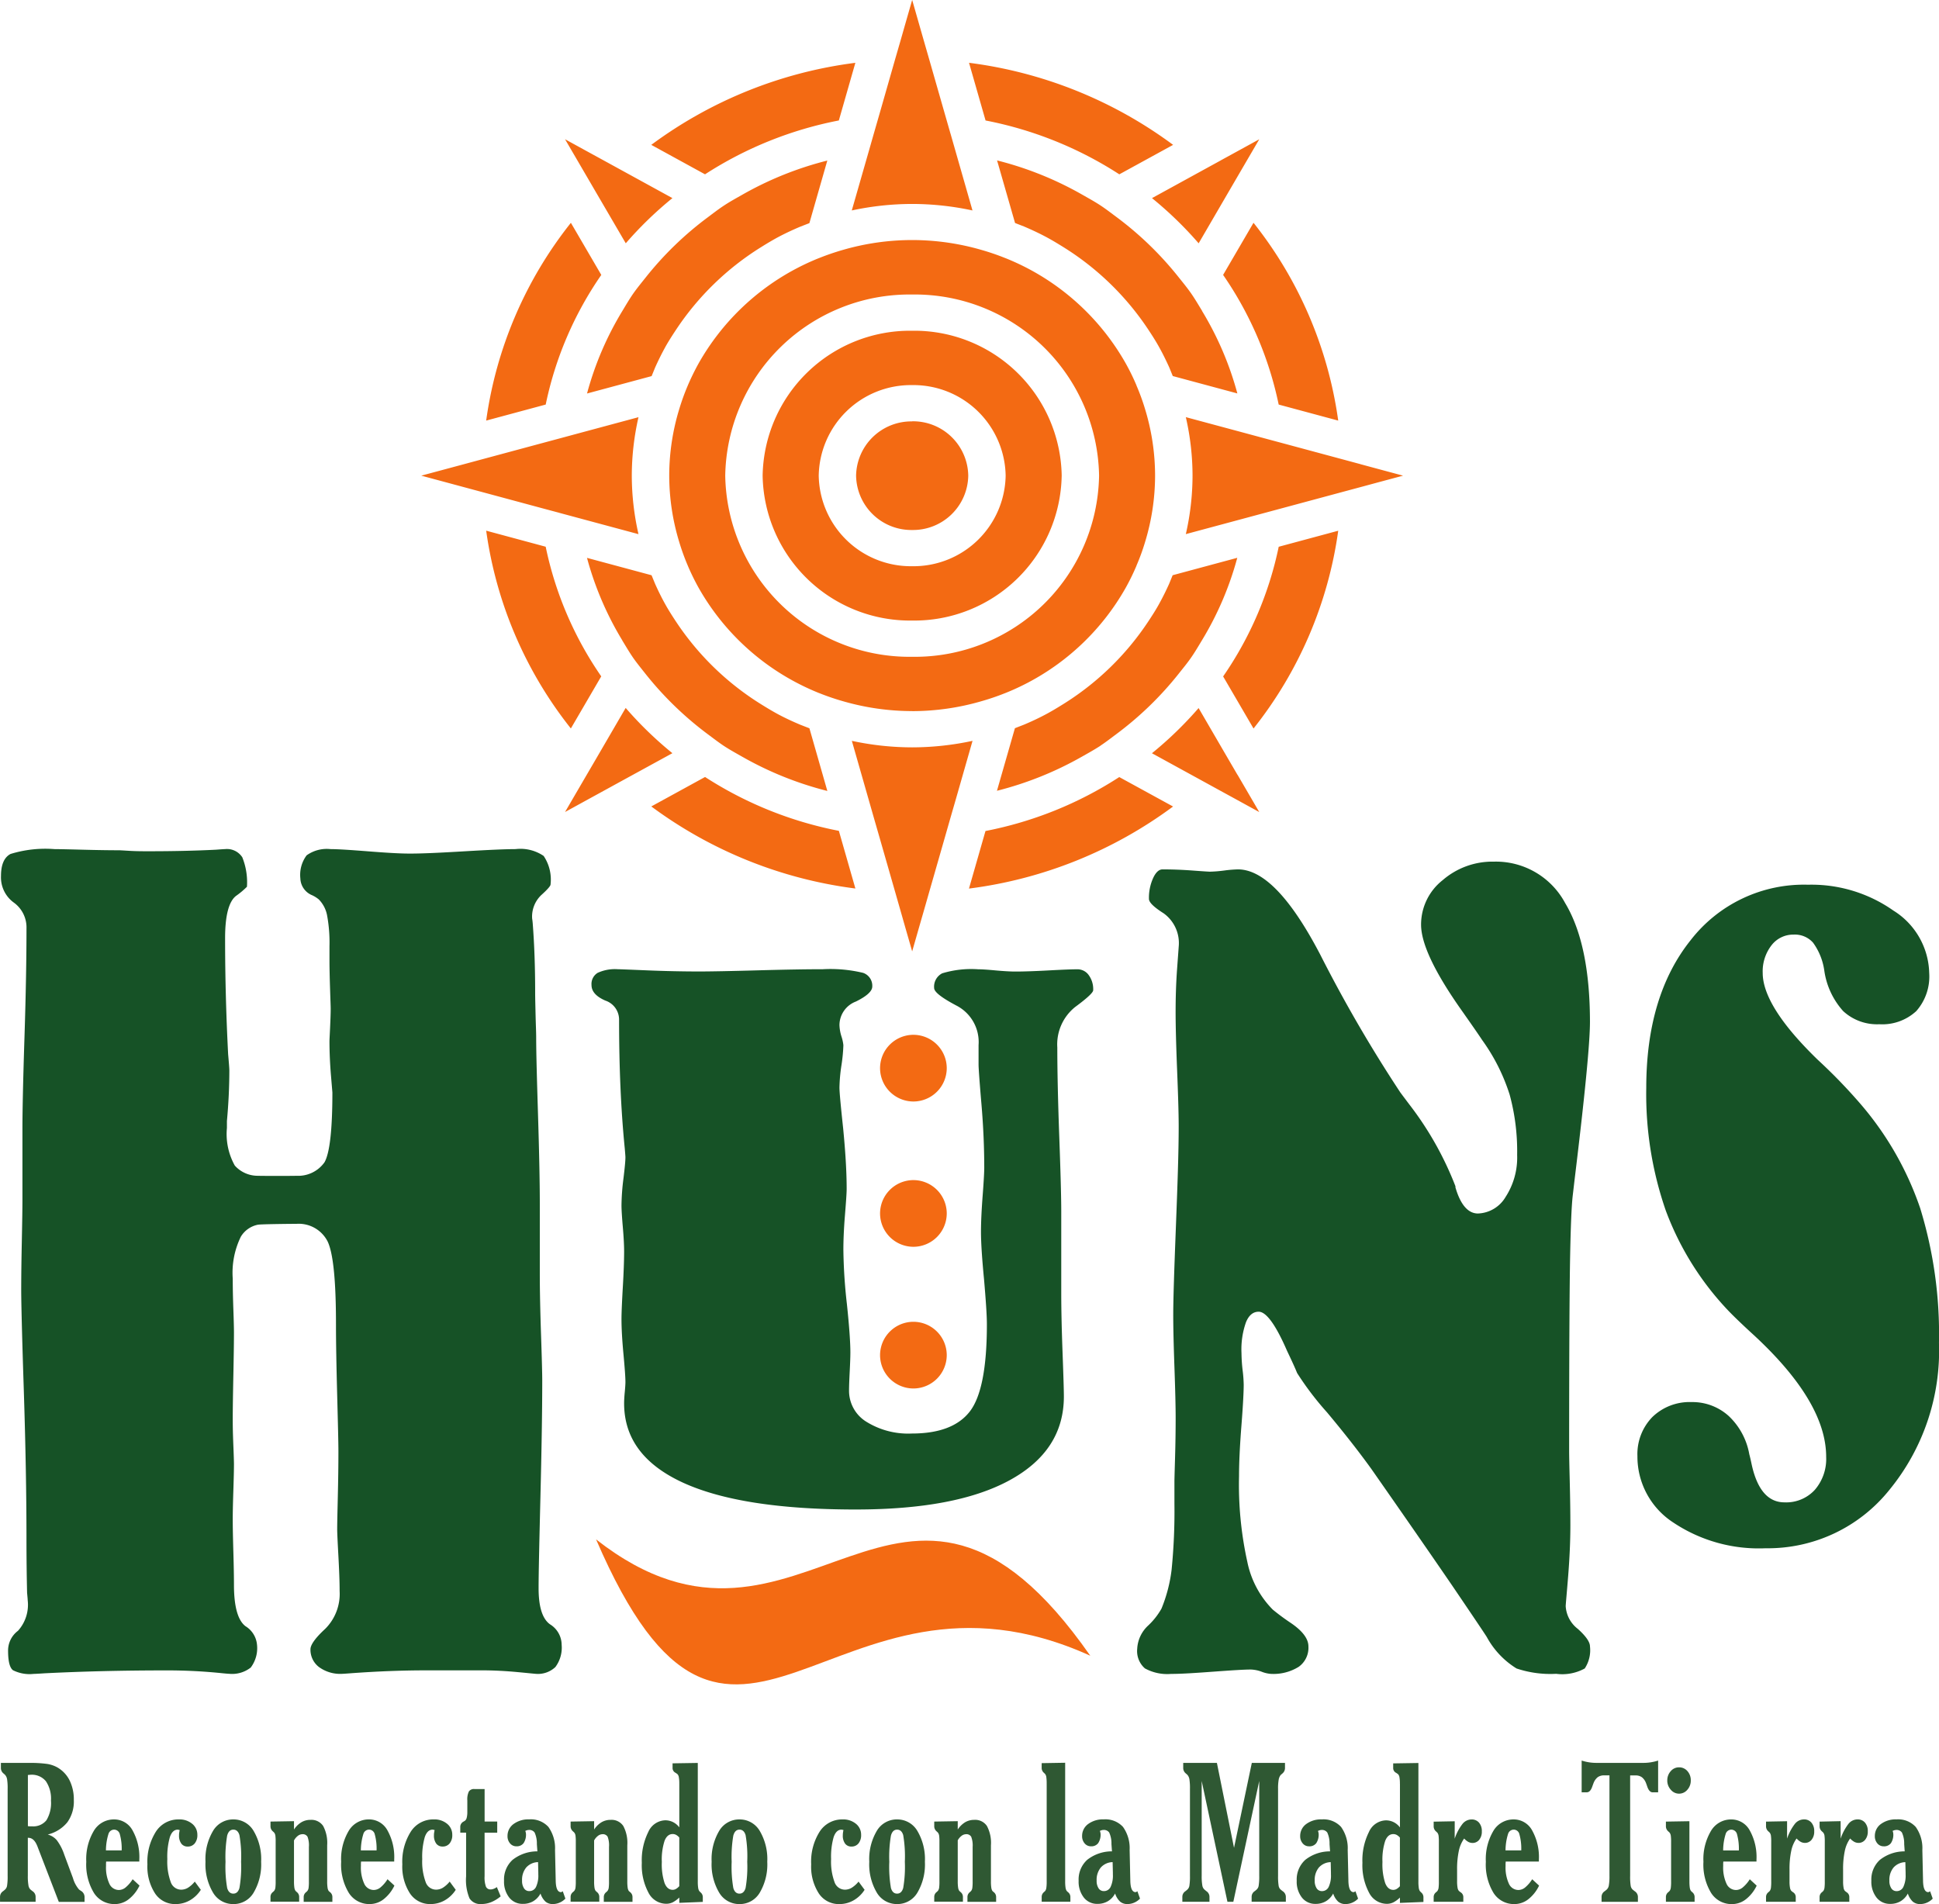
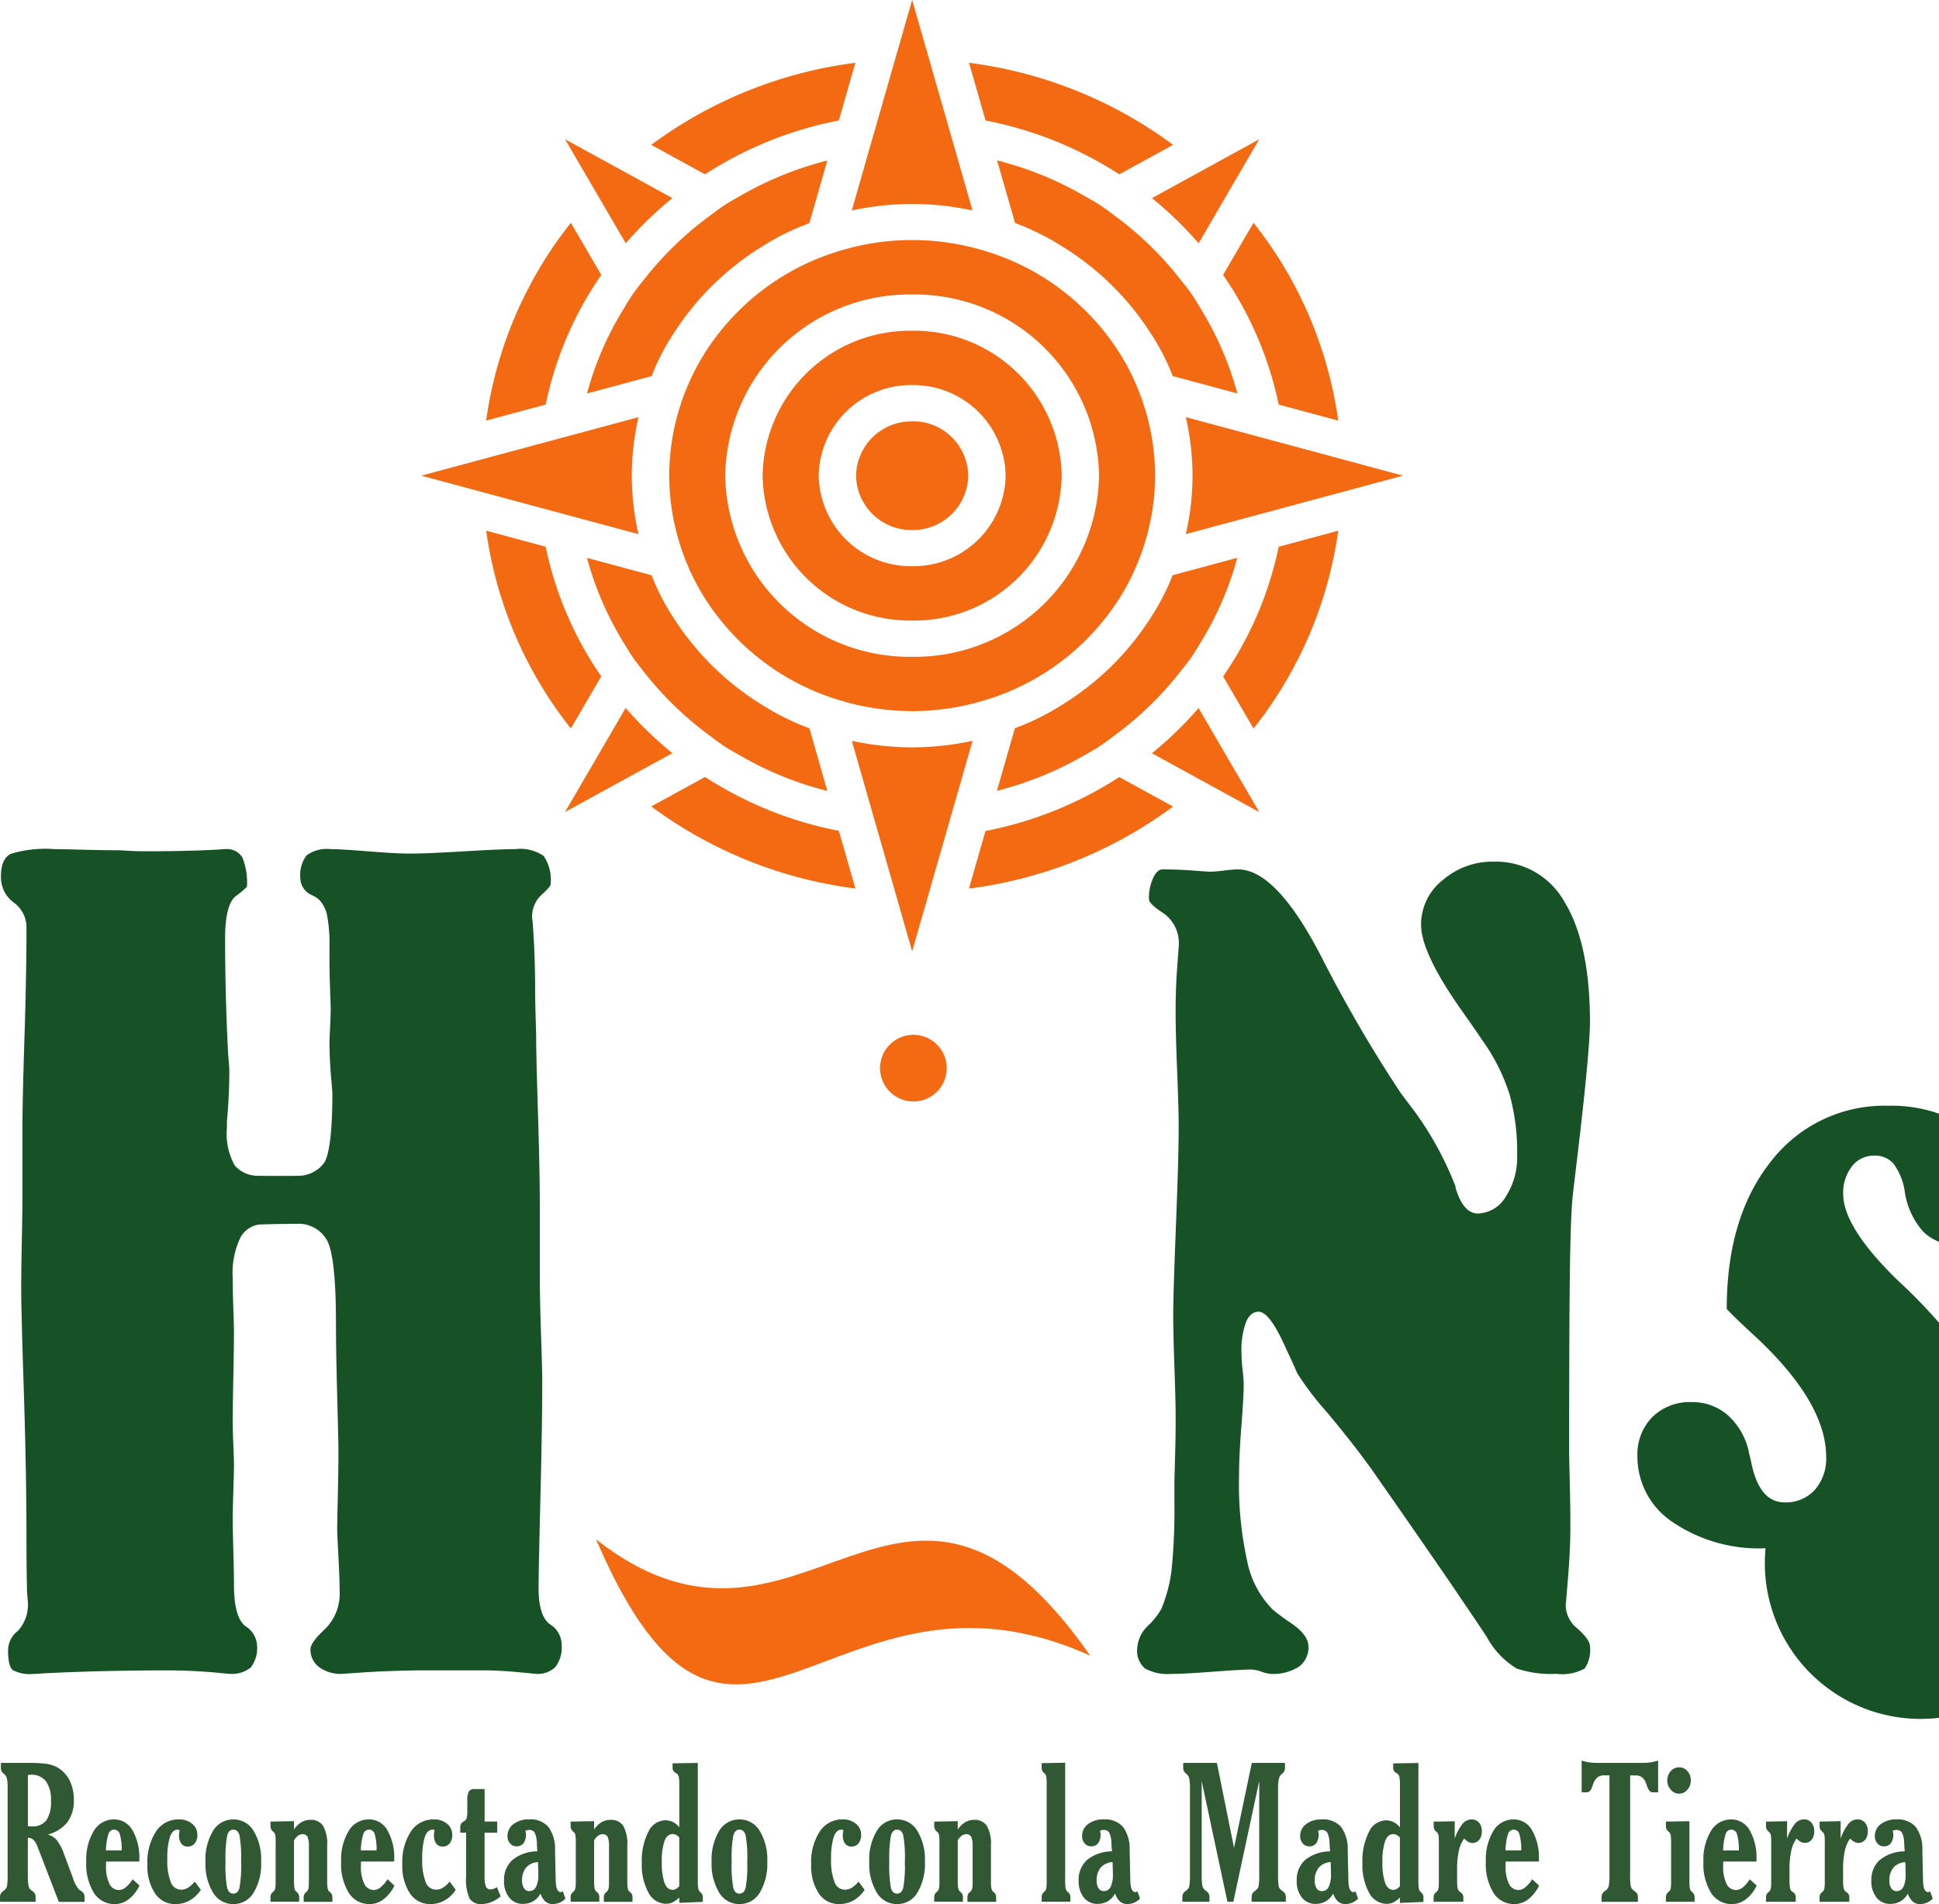
<svg xmlns="http://www.w3.org/2000/svg" id="Componente_6_8" data-name="Componente 6 – 8" width="133.009" height="130.619" viewBox="0 0 133.009 130.619">
  <path id="Trazado_1" data-name="Trazado 1" d="M-758.031,428.868q-4.39,0-8.338.2c-.4.027-.652.04-.736.04a2.53,2.53,0,0,1-1.415-.254c-.222-.174-.333-.616-.333-1.351a1.693,1.693,0,0,1,.68-1.352,2.668,2.668,0,0,0,.666-2.1c0-.054-.014-.214-.042-.508-.029-1.257-.042-2.5-.042-3.759q0-4.395-.181-10.073c-.124-3.785-.18-6.1-.18-6.928q0-1.345.042-3.371c.028-1.364.042-2.288.042-2.782v-4.975c0-1.1.042-3.17.14-6.22s.138-5.524.138-7.464a2.1,2.1,0,0,0-.874-1.779,2.135,2.135,0,0,1-.875-1.819c0-.789.223-1.284.653-1.512a8.079,8.079,0,0,1,3.011-.334c.263,0,.9.014,1.9.04s1.859.04,2.567.04q.041,0,.707.04c.459.027.874.027,1.29.027,1.513,0,3.067-.027,4.635-.107.347-.027.555-.04.61-.04a1.251,1.251,0,0,1,1.18.562,4.6,4.6,0,0,1,.319,2.02,5.6,5.6,0,0,1-.749.628c-.5.388-.75,1.365-.75,2.9,0,2.609.07,5.271.208,7.959.056.628.083.99.083,1.1q0,1.686-.166,3.491v.469a4.432,4.432,0,0,0,.541,2.581,2.108,2.108,0,0,0,1.6.7c.2.012,2.43.012,2.636,0a2.209,2.209,0,0,0,1.918-.928c.355-.623.54-2.22.54-4.788l-.1-1.191c-.065-.8-.1-1.579-.1-2.327,0-.107.019-.421.041-.91s.042-.937.042-1.325c0-.16-.019-.606-.042-1.337s-.041-1.392-.041-1.967v-.976a10.219,10.219,0,0,0-.166-2.127,2.118,2.118,0,0,0-.569-1.084,2.123,2.123,0,0,0-.444-.281,1.292,1.292,0,0,1-.819-1.163,2.24,2.24,0,0,1,.43-1.578,2.371,2.371,0,0,1,1.638-.428c.471,0,1.309.053,2.511.147s2.179.16,2.941.16c.929,0,2.2-.066,3.8-.16s2.761-.147,3.441-.147a2.829,2.829,0,0,1,1.929.469,2.907,2.907,0,0,1,.472,1.966c0,.093-.223.349-.639.722a2.039,2.039,0,0,0-.624,1.592c0,.013.025.142.041.347q.169,2.183.167,4.775c0,.321.013.808.028,1.472s.042,1.2.042,1.592c0,.963.047,2.72.125,5.243s.124,4.6.124,6.154v4.829c0,1.14.029,2.528.084,4.147s.083,2.675.083,3.143c0,2.167-.047,4.834-.125,8.013-.078,3.163-.125,5.256-.125,6.246,0,1.284.266,2.109.791,2.475a1.656,1.656,0,0,1,.79,1.4,2.223,2.223,0,0,1-.43,1.525,1.733,1.733,0,0,1-1.318.468c-.055,0-.491-.047-1.277-.121s-1.62-.12-2.414-.12h-3.83c-1.724,0-3.471.073-5.2.2-.311.023-.527.04-.61.04a2.464,2.464,0,0,1-1.569-.468,1.49,1.49,0,0,1-.582-1.217c0-.308.338-.781,1-1.391a3.382,3.382,0,0,0,1-2.608c0-.655-.033-1.45-.083-2.381s-.084-1.577-.084-1.886c0-.267.014-.976.042-2.153s.042-2.221.042-3.13c0-.628-.033-1.918-.084-3.865s-.083-3.572-.083-4.882c0-3-.191-4.905-.583-5.7a2.225,2.225,0,0,0-2.118-1.19c-.219,0-2.456.018-2.662.062a1.764,1.764,0,0,0-1.163.82,5.642,5.642,0,0,0-.556,2.876c0,.6.014,1.311.043,2.113s.041,1.338.041,1.579c0,.615-.014,1.6-.041,2.929s-.043,2.368-.043,3.1c0,.468.014,1.043.043,1.739s.041,1.124.041,1.27c0,.375-.014.963-.041,1.792s-.043,1.485-.043,2.007c0,.482.014,1.217.043,2.22s.041,1.753.041,2.247q0,2.246.791,2.849a1.66,1.66,0,0,1,.79,1.271,2.207,2.207,0,0,1-.43,1.565,2.07,2.07,0,0,1-1.485.428c-.055,0-.208-.013-.486-.04A36.276,36.276,0,0,0-758.031,428.868Z" transform="translate(769.407 -314.278)" fill="#165226" fill-rule="evenodd" />
  <path id="Trazado_2" data-name="Trazado 2" d="M-641.478,429.272c-.458,0-1.3.053-2.54.144s-2.205.157-2.941.157a3.183,3.183,0,0,1-1.79-.379,1.575,1.575,0,0,1-.528-1.345,2.327,2.327,0,0,1,.75-1.593,4.858,4.858,0,0,0,.915-1.163,10.234,10.234,0,0,0,.694-2.665,40.511,40.511,0,0,0,.194-4.533v-1.567c0-.079.014-.6.042-1.555s.042-1.881.042-2.769q0-1.117-.083-3.448c-.055-1.555-.083-2.756-.083-3.592,0-1.123.069-3.122.18-6s.194-5.185.194-6.949c0-.888-.042-2.207-.111-3.931s-.1-3.043-.1-3.905c0-.967.028-1.959.1-2.952s.111-1.5.111-1.528a2.516,2.516,0,0,0-1.027-2.3c-.68-.431-1.013-.757-1.013-.993a3.264,3.264,0,0,1,.291-1.437c.182-.392.4-.587.639-.587.652,0,1.346.025,2.054.078s1.123.079,1.207.079a9.078,9.078,0,0,0,.971-.079,8.735,8.735,0,0,1,.944-.078c1.734,0,3.607,1.946,5.647,5.851a95.613,95.613,0,0,0,5.495,9.457c.125.169.333.444.6.8a22.391,22.391,0,0,1,3.177,5.63v.079c.348,1.2.875,1.789,1.541,1.789a2.291,2.291,0,0,0,1.9-1.137,4.966,4.966,0,0,0,.791-2.873,14.744,14.744,0,0,0-.513-4.14,13.225,13.225,0,0,0-1.887-3.749c-.319-.483-.777-1.136-1.346-1.946-1.9-2.677-2.844-4.662-2.844-5.969a3.873,3.873,0,0,1,1.485-3.056,5.21,5.21,0,0,1,3.51-1.267,5.384,5.384,0,0,1,4.884,2.835q1.7,2.821,1.706,8.15,0,2.175-1.054,10.828l-.125,1.071c-.082.692-.139,2.051-.18,4.089s-.069,6.53-.069,13.479q0,.372.042,2.077c.028,1.137.042,2.142.042,3,0,1.1-.055,2.273-.153,3.5s-.167,1.92-.167,2.05a2.121,2.121,0,0,0,.833,1.555c.555.5.832.9.832,1.2a2.269,2.269,0,0,1-.36,1.515,3.191,3.191,0,0,1-1.957.366,7.3,7.3,0,0,1-2.719-.366,5.771,5.771,0,0,1-2.04-2.155q-.165-.275-2.372-3.527-2.227-3.252-5.55-8.007-1.269-1.762-3.038-3.879a20.6,20.6,0,0,1-2.053-2.7c-.153-.379-.389-.889-.694-1.529-.777-1.79-1.429-2.677-1.943-2.677-.387,0-.68.248-.874.731a5.569,5.569,0,0,0-.305,2.1,11.077,11.077,0,0,0,.083,1.228,8.9,8.9,0,0,1,.069.954c0,.431-.042,1.345-.153,2.756s-.167,2.573-.167,3.514a24.5,24.5,0,0,0,.569,5.878,6.481,6.481,0,0,0,1.748,3.278c.305.249.693.549,1.179.875.846.562,1.263,1.111,1.263,1.646a1.6,1.6,0,0,1-.667,1.4,3.275,3.275,0,0,1-1.928.483,2.146,2.146,0,0,1-.639-.157A2.382,2.382,0,0,0-641.478,429.272Z" transform="translate(727.286 -314.742)" fill="#165226" fill-rule="evenodd" />
-   <path id="Trazado_3" data-name="Trazado 3" d="M-587.631,421.808a10.554,10.554,0,0,1-6.343-1.774,5.391,5.391,0,0,1-2.447-4.55,3.642,3.642,0,0,1,1.028-2.682,3.667,3.667,0,0,1,2.684-1.022,3.7,3.7,0,0,1,2.555.96,4.733,4.733,0,0,1,1.407,2.619c.044.156.1.4.163.7q.568,2.6,2.251,2.6a2.664,2.664,0,0,0,2.079-.856,3.242,3.242,0,0,0,.78-2.265q0-3.757-4.947-8.338c-.876-.8-1.494-1.4-1.873-1.805a20.131,20.131,0,0,1-4.178-6.742,24.38,24.38,0,0,1-1.343-8.421q0-6.325,3.041-10.134a9.826,9.826,0,0,1,8.054-3.809,9.765,9.765,0,0,1,5.856,1.773,5.182,5.182,0,0,1,2.458,4.279,3.584,3.584,0,0,1-.888,2.619,3.431,3.431,0,0,1-2.533.9,3.421,3.421,0,0,1-2.479-.9,5.254,5.254,0,0,1-1.3-2.807,4.266,4.266,0,0,0-.768-1.889,1.664,1.664,0,0,0-1.331-.553,1.877,1.877,0,0,0-1.516.73,2.914,2.914,0,0,0-.606,1.9c0,1.523,1.256,3.517,3.778,5.959a37.1,37.1,0,0,1,2.857,2.943,21.654,21.654,0,0,1,4.169,7.242,29.373,29.373,0,0,1,1.287,9.236,15.06,15.06,0,0,1-3.4,10.081A10.684,10.684,0,0,1-587.631,421.808Z" transform="translate(708.743 -315.597)" fill="#165226" fill-rule="evenodd" />
+   <path id="Trazado_3" data-name="Trazado 3" d="M-587.631,421.808a10.554,10.554,0,0,1-6.343-1.774,5.391,5.391,0,0,1-2.447-4.55,3.642,3.642,0,0,1,1.028-2.682,3.667,3.667,0,0,1,2.684-1.022,3.7,3.7,0,0,1,2.555.96,4.733,4.733,0,0,1,1.407,2.619c.044.156.1.4.163.7q.568,2.6,2.251,2.6a2.664,2.664,0,0,0,2.079-.856,3.242,3.242,0,0,0,.78-2.265q0-3.757-4.947-8.338c-.876-.8-1.494-1.4-1.873-1.805q0-6.325,3.041-10.134a9.826,9.826,0,0,1,8.054-3.809,9.765,9.765,0,0,1,5.856,1.773,5.182,5.182,0,0,1,2.458,4.279,3.584,3.584,0,0,1-.888,2.619,3.431,3.431,0,0,1-2.533.9,3.421,3.421,0,0,1-2.479-.9,5.254,5.254,0,0,1-1.3-2.807,4.266,4.266,0,0,0-.768-1.889,1.664,1.664,0,0,0-1.331-.553,1.877,1.877,0,0,0-1.516.73,2.914,2.914,0,0,0-.606,1.9c0,1.523,1.256,3.517,3.778,5.959a37.1,37.1,0,0,1,2.857,2.943,21.654,21.654,0,0,1,4.169,7.242,29.373,29.373,0,0,1,1.287,9.236,15.06,15.06,0,0,1-3.4,10.081A10.684,10.684,0,0,1-587.631,421.808Z" transform="translate(708.743 -315.597)" fill="#165226" fill-rule="evenodd" />
  <g id="Grupo_1" data-name="Grupo 1" transform="translate(0 120.775)">
    <path id="Trazado_4" data-name="Trazado 4" d="M-767.536,474.22v2.615a3.54,3.54,0,0,0,.042.651.5.5,0,0,0,.132.284c.036.031.083.068.145.117a.459.459,0,0,1,.215.387v.341h-2.441v-.341a.459.459,0,0,1,.215-.387c.061-.049.106-.086.138-.117a.453.453,0,0,0,.131-.264,3.958,3.958,0,0,0,.038-.671V470.87a3.906,3.906,0,0,0-.038-.66.612.612,0,0,0-.131-.292c-.026-.027-.064-.062-.109-.1a.478.478,0,0,1-.185-.38v-.347h1.895a8.387,8.387,0,0,1,1.29.07,2.151,2.151,0,0,1,.682.234,2.117,2.117,0,0,1,.849.9,2.969,2.969,0,0,1,.287,1.35,2.439,2.439,0,0,1-.443,1.515,2.492,2.492,0,0,1-1.348.843,1.22,1.22,0,0,1,.623.389,3.448,3.448,0,0,1,.508.981l.579,1.559.018.046a2.1,2.1,0,0,0,.423.8c.03.022.071.049.121.084a.491.491,0,0,1,.255.42v.341h-1.766l-1.46-3.789c0-.013-.014-.035-.029-.071q-.22-.534-.6-.534Zm0-.791c.036,0,.073.008.112.011s.1,0,.172,0a1.151,1.151,0,0,0,.993-.418,2.287,2.287,0,0,0,.31-1.348,2.133,2.133,0,0,0-.347-1.326,1.239,1.239,0,0,0-1.043-.445c-.016,0-.047,0-.093.007s-.081.007-.1.007v3.51Zm5.359,1.663h1.079a3.708,3.708,0,0,0-.129-1.115.406.406,0,0,0-.393-.31.41.41,0,0,0-.386.3,3.886,3.886,0,0,0-.172,1.128Zm2.3,2.417a2.61,2.61,0,0,1-.743.937,1.54,1.54,0,0,1-.94.328,1.657,1.657,0,0,1-1.444-.77,3.749,3.749,0,0,1-.523-2.133,3.8,3.8,0,0,1,.517-2.118,1.594,1.594,0,0,1,1.391-.786,1.433,1.433,0,0,1,1.262.743,3.746,3.746,0,0,1,.468,2.012v.134h-2.275c0,.04-.006.081-.008.125s0,.106,0,.178a2.64,2.64,0,0,0,.23,1.221.714.714,0,0,0,.658.428.735.735,0,0,0,.46-.18,2.334,2.334,0,0,0,.478-.558l.475.438Zm4.207.288a2.169,2.169,0,0,1-.758.724,1.953,1.953,0,0,1-.972.253,1.639,1.639,0,0,1-1.411-.734,3.384,3.384,0,0,1-.522-1.995,3.849,3.849,0,0,1,.585-2.244,1.827,1.827,0,0,1,1.575-.834,1.358,1.358,0,0,1,.912.3.954.954,0,0,1,.354.756.887.887,0,0,1-.18.589.6.6,0,0,1-.486.216.527.527,0,0,1-.433-.2.912.912,0,0,1-.158-.566c0-.053,0-.108.01-.167s.02-.127.036-.2a.139.139,0,0,1-.036-.006.622.622,0,0,0-.1-.02c-.241,0-.419.169-.537.506a4.891,4.891,0,0,0-.176,1.511,4.057,4.057,0,0,0,.235,1.579.758.758,0,0,0,.71.521.91.91,0,0,0,.472-.132,1.9,1.9,0,0,0,.466-.422l.417.567Zm2.229-4.13q-.308,0-.421.409a8.63,8.63,0,0,0-.113,1.794,8.488,8.488,0,0,0,.113,1.8q.112.387.421.387t.421-.387a8.492,8.492,0,0,0,.113-1.8,8.606,8.606,0,0,0-.113-1.827q-.113-.376-.421-.376Zm0-.7a1.591,1.591,0,0,1,1.391.786,3.794,3.794,0,0,1,.518,2.118,3.8,3.8,0,0,1-.516,2.12,1.587,1.587,0,0,1-1.393.783,1.591,1.591,0,0,1-1.39-.785,3.8,3.8,0,0,1-.518-2.118,3.792,3.792,0,0,1,.518-2.118,1.59,1.59,0,0,1,1.39-.786Zm4.163,1.44v2.8a2.925,2.925,0,0,0,.023.422.561.561,0,0,0,.075.229c.019.021.051.053.093.09a.419.419,0,0,1,.164.319v.343h-1.967v-.343a.416.416,0,0,1,.165-.319,1.056,1.056,0,0,0,.093-.09.479.479,0,0,0,.077-.209,3.329,3.329,0,0,0,.019-.442v-2.7a3.129,3.129,0,0,0-.019-.428.468.468,0,0,0-.077-.2c-.016-.018-.047-.049-.093-.09a.46.46,0,0,1-.165-.332v-.343l1.612-.027v.572a1.615,1.615,0,0,1,.51-.5,1.209,1.209,0,0,1,.62-.162.967.967,0,0,1,.871.42,2.462,2.462,0,0,1,.275,1.322v2.477a2.868,2.868,0,0,0,.024.42.617.617,0,0,0,.073.231.9.9,0,0,0,.1.09.419.419,0,0,1,.16.319v.343h-1.968v-.343a.422.422,0,0,1,.164-.319.613.613,0,0,0,.1-.1.443.443,0,0,0,.073-.2,3.177,3.177,0,0,0,.02-.444v-2.36a1.656,1.656,0,0,0-.095-.7.375.375,0,0,0-.358-.172.518.518,0,0,0-.3.11.966.966,0,0,0-.266.314Zm4.587.684h1.078a3.709,3.709,0,0,0-.128-1.115.405.405,0,0,0-.393-.31.41.41,0,0,0-.386.3,3.877,3.877,0,0,0-.171,1.128Zm2.3,2.417a2.614,2.614,0,0,1-.743.937,1.543,1.543,0,0,1-.941.328,1.654,1.654,0,0,1-1.444-.77,3.741,3.741,0,0,1-.524-2.133,3.792,3.792,0,0,1,.518-2.118,1.592,1.592,0,0,1,1.391-.786,1.433,1.433,0,0,1,1.262.743,3.747,3.747,0,0,1,.468,2.012v.134h-2.275c0,.04-.006.081-.008.125s0,.106,0,.178a2.642,2.642,0,0,0,.229,1.221.715.715,0,0,0,.658.428.735.735,0,0,0,.46-.18,2.334,2.334,0,0,0,.478-.558l.474.438Zm4.208.288a2.171,2.171,0,0,1-.759.724,1.952,1.952,0,0,1-.972.253,1.639,1.639,0,0,1-1.411-.734,3.384,3.384,0,0,1-.522-1.995,3.849,3.849,0,0,1,.585-2.244,1.827,1.827,0,0,1,1.575-.834,1.358,1.358,0,0,1,.912.3.952.952,0,0,1,.354.756.886.886,0,0,1-.18.589.6.6,0,0,1-.485.216.527.527,0,0,1-.433-.2.912.912,0,0,1-.158-.566c0-.053,0-.108.01-.167s.02-.127.036-.2a.135.135,0,0,1-.036-.006.624.624,0,0,0-.1-.02c-.242,0-.419.169-.538.506a4.909,4.909,0,0,0-.176,1.511,4.06,4.06,0,0,0,.235,1.579.758.758,0,0,0,.709.521.908.908,0,0,0,.472-.132,1.9,1.9,0,0,0,.466-.422l.417.567Zm1.979-3.919v2.984a1.875,1.875,0,0,0,.093.719.332.332,0,0,0,.326.189.571.571,0,0,0,.2-.04.874.874,0,0,0,.223-.121l.261.636a2.446,2.446,0,0,1-.64.393,1.79,1.79,0,0,1-.676.134.881.881,0,0,1-.82-.387,3.268,3.268,0,0,1-.235-1.511v-3h-.4V473.5a.407.407,0,0,1,.225-.385c.053-.031.091-.055.115-.073a.394.394,0,0,0,.106-.209,1.547,1.547,0,0,0,.038-.369v-.8a1.238,1.238,0,0,1,.107-.616.416.416,0,0,1,.379-.165h.7v2.23h.865v.765Zm3.667,2.019a1.128,1.128,0,0,0-.81.367,1.327,1.327,0,0,0-.286.9.921.921,0,0,0,.132.528.415.415,0,0,0,.364.193.5.5,0,0,0,.462-.288,1.838,1.838,0,0,0,.156-.86v-.117l-.017-.728Zm.169,2.153a1.339,1.339,0,0,1-.5.53,1.375,1.375,0,0,1-.711.181,1.154,1.154,0,0,1-.935-.434,1.76,1.76,0,0,1-.355-1.15,1.817,1.817,0,0,1,.587-1.437,2.726,2.726,0,0,1,1.7-.582l-.036-.5a1.791,1.791,0,0,0-.156-.794.445.445,0,0,0-.4-.174.4.4,0,0,0-.123.02,1.055,1.055,0,0,0-.114.044l.012.039a.644.644,0,0,1,.034.161,1.049,1.049,0,0,1-.164.642.581.581,0,0,1-.49.216.553.553,0,0,1-.438-.2.738.738,0,0,1-.174-.508,1,1,0,0,1,.411-.818,1.7,1.7,0,0,1,1.07-.321,1.634,1.634,0,0,1,1.322.515,2.51,2.51,0,0,1,.456,1.586l.047,2.1v.017q.018.768.358.774a.227.227,0,0,0,.061-.021.348.348,0,0,0,.065-.042l.18.506a1.192,1.192,0,0,1-.391.273,1.158,1.158,0,0,1-.46.1.761.761,0,0,1-.515-.167,1.294,1.294,0,0,1-.342-.557Zm3.677-3.642v2.8a2.855,2.855,0,0,0,.023.422.562.562,0,0,0,.075.229c.02.021.052.053.094.09a.419.419,0,0,1,.164.319v.343h-1.968v-.343a.414.414,0,0,1,.166-.319,1.16,1.16,0,0,0,.093-.09.478.478,0,0,0,.077-.209,3.326,3.326,0,0,0,.02-.442v-2.7a3.126,3.126,0,0,0-.02-.428.467.467,0,0,0-.077-.2c-.016-.018-.047-.049-.093-.09a.458.458,0,0,1-.166-.332v-.343l1.613-.027v.572a1.614,1.614,0,0,1,.509-.5,1.214,1.214,0,0,1,.621-.162.967.967,0,0,1,.871.42,2.462,2.462,0,0,1,.275,1.322v2.477a2.89,2.89,0,0,0,.023.42.619.619,0,0,0,.073.231.888.888,0,0,0,.1.09.421.421,0,0,1,.16.319v.343h-1.968v-.343a.423.423,0,0,1,.164-.319.61.61,0,0,0,.1-.1.44.44,0,0,0,.073-.2,3.143,3.143,0,0,0,.02-.444v-2.36a1.659,1.659,0,0,0-.095-.7.377.377,0,0,0-.358-.172.518.518,0,0,0-.3.11.958.958,0,0,0-.266.314Zm5.843,3.139v-3.339a.84.84,0,0,0-.22-.181.506.506,0,0,0-.231-.057c-.251,0-.439.156-.561.471a4.152,4.152,0,0,0-.186,1.443,4.15,4.15,0,0,0,.186,1.442c.122.314.31.471.561.471a.449.449,0,0,0,.225-.062.89.89,0,0,0,.225-.189Zm0-7.029a2.326,2.326,0,0,0-.03-.437.4.4,0,0,0-.091-.214,1.15,1.15,0,0,0-.14-.1.363.363,0,0,1-.2-.3v-.347l1.73-.027v8.129a2.8,2.8,0,0,0,.024.427.586.586,0,0,0,.069.22.972.972,0,0,0,.093.1.417.417,0,0,1,.158.315v.341l-1.612.066v-.367a1.912,1.912,0,0,1-.45.33,1.031,1.031,0,0,1-.451.1,1.374,1.374,0,0,1-1.215-.763,3.984,3.984,0,0,1-.456-2.05,4.337,4.337,0,0,1,.445-2.113,1.313,1.313,0,0,1,1.155-.8,1.2,1.2,0,0,1,.541.123,1.241,1.241,0,0,1,.431.361v-2.987Zm4.127,3.15q-.309,0-.421.409a8.635,8.635,0,0,0-.113,1.794,8.492,8.492,0,0,0,.113,1.8q.112.387.421.387t.421-.387a8.49,8.49,0,0,0,.113-1.8,8.6,8.6,0,0,0-.113-1.827q-.113-.376-.421-.376Zm0-.7a1.592,1.592,0,0,1,1.391.786,3.8,3.8,0,0,1,.517,2.118,3.81,3.81,0,0,1-.515,2.12,1.588,1.588,0,0,1-1.393.783,1.593,1.593,0,0,1-1.391-.785,3.8,3.8,0,0,1-.517-2.118,3.8,3.8,0,0,1,.517-2.118,1.592,1.592,0,0,1,1.391-.786Zm8.583,4.83a2.165,2.165,0,0,1-.759.724,1.948,1.948,0,0,1-.972.253,1.639,1.639,0,0,1-1.411-.734,3.389,3.389,0,0,1-.521-1.995,3.845,3.845,0,0,1,.585-2.244,1.826,1.826,0,0,1,1.574-.834,1.36,1.36,0,0,1,.913.3.954.954,0,0,1,.354.756.891.891,0,0,1-.18.589.6.6,0,0,1-.486.216.524.524,0,0,1-.432-.2.908.908,0,0,1-.158-.566,1.549,1.549,0,0,1,.01-.167c.008-.061.019-.127.035-.2a.135.135,0,0,1-.035-.006.621.621,0,0,0-.1-.02c-.241,0-.419.169-.537.506a4.888,4.888,0,0,0-.176,1.511,4.058,4.058,0,0,0,.235,1.579.757.757,0,0,0,.709.521.908.908,0,0,0,.472-.132,1.9,1.9,0,0,0,.467-.422l.417.567Zm2.229-4.13q-.309,0-.421.409a8.7,8.7,0,0,0-.112,1.794,8.553,8.553,0,0,0,.112,1.8q.113.387.421.387t.421-.387a8.518,8.518,0,0,0,.112-1.8,8.632,8.632,0,0,0-.112-1.827q-.113-.376-.421-.376Zm0-.7a1.592,1.592,0,0,1,1.391.786A3.8,3.8,0,0,1-706,475.87a3.81,3.81,0,0,1-.515,2.12,1.589,1.589,0,0,1-1.393.783,1.593,1.593,0,0,1-1.391-.785,3.8,3.8,0,0,1-.517-2.118,3.8,3.8,0,0,1,.517-2.118,1.592,1.592,0,0,1,1.391-.786Zm4.162,1.44v2.8a2.839,2.839,0,0,0,.024.422.555.555,0,0,0,.075.229c.02.021.052.053.093.09a.418.418,0,0,1,.164.319v.343h-1.968v-.343a.414.414,0,0,1,.166-.319,1.18,1.18,0,0,0,.093-.09.477.477,0,0,0,.077-.209,3.2,3.2,0,0,0,.02-.442v-2.7a3,3,0,0,0-.02-.428.466.466,0,0,0-.077-.2c-.016-.018-.047-.049-.093-.09a.458.458,0,0,1-.166-.332v-.343l1.612-.027v.572a1.624,1.624,0,0,1,.51-.5,1.212,1.212,0,0,1,.621-.162.968.968,0,0,1,.871.42,2.463,2.463,0,0,1,.275,1.322v2.477a2.878,2.878,0,0,0,.023.42.618.618,0,0,0,.073.231.839.839,0,0,0,.1.09.422.422,0,0,1,.16.319v.343h-1.968v-.343a.422.422,0,0,1,.164-.319.665.665,0,0,0,.1-.1.46.46,0,0,0,.073-.2,3.275,3.275,0,0,0,.02-.444v-2.36a1.644,1.644,0,0,0-.1-.7.375.375,0,0,0-.357-.172.515.515,0,0,0-.3.11.969.969,0,0,0-.267.314Zm6.1-3.884a3.007,3.007,0,0,0-.023-.449.433.433,0,0,0-.067-.2.722.722,0,0,0-.093-.1.438.438,0,0,1-.16-.319v-.349l1.612-.027v8.131a2.78,2.78,0,0,0,.024.425.613.613,0,0,0,.069.22.7.7,0,0,0,.1.1.412.412,0,0,1,.164.315v.341h-1.968v-.341a.42.42,0,0,1,.154-.315c.045-.043.077-.072.093-.09a.49.49,0,0,0,.073-.207,2.914,2.914,0,0,0,.023-.444v-6.695Zm4.524,5.373a1.125,1.125,0,0,0-.809.367,1.324,1.324,0,0,0-.287.9.92.92,0,0,0,.133.528.416.416,0,0,0,.363.193.5.5,0,0,0,.462-.288,1.845,1.845,0,0,0,.156-.86v-.117l-.018-.728Zm.17,2.153a1.35,1.35,0,0,1-.5.53,1.379,1.379,0,0,1-.711.181,1.153,1.153,0,0,1-.934-.434,1.76,1.76,0,0,1-.356-1.15,1.819,1.819,0,0,1,.587-1.437,2.729,2.729,0,0,1,1.7-.582l-.036-.5a1.783,1.783,0,0,0-.156-.794.446.446,0,0,0-.4-.174.4.4,0,0,0-.123.02,1.119,1.119,0,0,0-.114.044l.012.039a.611.611,0,0,1,.034.161,1.045,1.045,0,0,1-.164.642.58.58,0,0,1-.489.216.555.555,0,0,1-.439-.2.741.741,0,0,1-.174-.508,1,1,0,0,1,.411-.818,1.7,1.7,0,0,1,1.071-.321,1.636,1.636,0,0,1,1.322.515,2.511,2.511,0,0,1,.456,1.586l.047,2.1v.017c.012.512.131.77.358.774a.233.233,0,0,0,.062-.021.376.376,0,0,0,.065-.042l.18.506a1.189,1.189,0,0,1-.391.273,1.161,1.161,0,0,1-.461.1.762.762,0,0,1-.515-.167,1.293,1.293,0,0,1-.341-.557Zm5.94-7.719v6.505a3.532,3.532,0,0,0,.042.651.48.48,0,0,0,.138.284l.138.117a.46.46,0,0,1,.216.387v.341h-1.861v-.341a.459.459,0,0,1,.216-.387c.061-.049.106-.086.138-.117a.451.451,0,0,0,.13-.264,3.956,3.956,0,0,0,.038-.671V470.87a3.9,3.9,0,0,0-.038-.66.621.621,0,0,0-.13-.292c-.026-.027-.063-.06-.108-.1a.473.473,0,0,1-.186-.38v-.347h2.311l1.174,5.824,1.22-5.824h2.276v.347a.48.48,0,0,1-.18.38c-.049.044-.089.077-.115.1a.725.725,0,0,0-.136.314,3.384,3.384,0,0,0-.044.637v5.965a3.958,3.958,0,0,0,.038.671.44.44,0,0,0,.129.264c.04.035.087.073.144.117a.468.468,0,0,1,.223.387v.341h-2.347v-.341a.459.459,0,0,1,.215-.387c.061-.049.107-.086.138-.117a.447.447,0,0,0,.13-.264,3.877,3.877,0,0,0,.038-.671V470.33l-1.776,8.285h-.405l-1.766-8.285Zm8.85,5.567a1.127,1.127,0,0,0-.81.367,1.325,1.325,0,0,0-.287.9.921.921,0,0,0,.133.528.417.417,0,0,0,.363.193.5.5,0,0,0,.462-.288,1.839,1.839,0,0,0,.156-.86v-.117l-.017-.728Zm.17,2.153a1.345,1.345,0,0,1-.5.53,1.376,1.376,0,0,1-.711.181,1.152,1.152,0,0,1-.934-.434,1.76,1.76,0,0,1-.356-1.15,1.819,1.819,0,0,1,.587-1.437,2.729,2.729,0,0,1,1.7-.582l-.036-.5a1.782,1.782,0,0,0-.156-.794.446.446,0,0,0-.4-.174.4.4,0,0,0-.122.02,1.133,1.133,0,0,0-.115.044l.012.039a.609.609,0,0,1,.034.161,1.049,1.049,0,0,1-.164.642.581.581,0,0,1-.49.216.555.555,0,0,1-.439-.2.741.741,0,0,1-.174-.508,1,1,0,0,1,.411-.818,1.7,1.7,0,0,1,1.071-.321,1.635,1.635,0,0,1,1.322.515,2.511,2.511,0,0,1,.456,1.586l.048,2.1v.017q.018.768.357.774a.232.232,0,0,0,.062-.021.376.376,0,0,0,.065-.042l.18.506a1.192,1.192,0,0,1-.391.273,1.16,1.16,0,0,1-.46.1.763.763,0,0,1-.516-.167,1.3,1.3,0,0,1-.341-.557Zm4.577-.5v-3.339a.853.853,0,0,0-.219-.181.507.507,0,0,0-.231-.057q-.377,0-.561.471a4.168,4.168,0,0,0-.186,1.443,4.166,4.166,0,0,0,.186,1.442q.184.471.561.471a.449.449,0,0,0,.225-.062.886.886,0,0,0,.225-.189Zm0-7.029a2.4,2.4,0,0,0-.03-.437.4.4,0,0,0-.091-.214,1.15,1.15,0,0,0-.14-.1.363.363,0,0,1-.2-.3v-.347l1.73-.027v8.129a2.825,2.825,0,0,0,.024.427.575.575,0,0,0,.069.22.918.918,0,0,0,.093.1.419.419,0,0,1,.159.315v.341l-1.612.066v-.367a1.91,1.91,0,0,1-.451.33,1.032,1.032,0,0,1-.451.1,1.375,1.375,0,0,1-1.215-.763,3.992,3.992,0,0,1-.456-2.05,4.343,4.343,0,0,1,.445-2.113,1.315,1.315,0,0,1,1.156-.8,1.2,1.2,0,0,1,.542.123,1.243,1.243,0,0,1,.431.361v-2.987Zm3.757,3.77a3.425,3.425,0,0,1,.541-1.022.8.8,0,0,1,.61-.3.65.65,0,0,1,.52.22.872.872,0,0,1,.191.6.869.869,0,0,1-.18.576.577.577,0,0,1-.462.216.624.624,0,0,1-.279-.07,1.112,1.112,0,0,1-.29-.234,2.227,2.227,0,0,0-.366.847,5.925,5.925,0,0,0-.119,1.293v.8a2.353,2.353,0,0,0,.03.422.461.461,0,0,0,.085.223,1.113,1.113,0,0,0,.122.1.384.384,0,0,1,.19.315v.341H-671.1v-.341a.408.408,0,0,1,.166-.315c.043-.039.073-.067.093-.09a.489.489,0,0,0,.077-.209,3.308,3.308,0,0,0,.02-.442v-2.705a3.129,3.129,0,0,0-.02-.431.465.465,0,0,0-.077-.2c-.016-.018-.047-.049-.093-.09a.458.458,0,0,1-.166-.332v-.343l1.444-.027Z" transform="translate(769.445 -468.929)" fill="#2f5833" fill-rule="evenodd" />
    <path id="Trazado_5" data-name="Trazado 5" d="M-611.087,475.006h1.078a3.7,3.7,0,0,0-.129-1.115.4.4,0,0,0-.393-.31.41.41,0,0,0-.385.3,3.878,3.878,0,0,0-.172,1.128Zm2.3,2.417a2.61,2.61,0,0,1-.743.937,1.541,1.541,0,0,1-.94.328,1.654,1.654,0,0,1-1.444-.77,3.743,3.743,0,0,1-.524-2.133,3.8,3.8,0,0,1,.517-2.118,1.594,1.594,0,0,1,1.391-.786,1.433,1.433,0,0,1,1.262.743,3.746,3.746,0,0,1,.468,2.012v.134h-2.275c0,.04-.006.081-.009.125s0,.106,0,.178a2.651,2.651,0,0,0,.229,1.221.716.716,0,0,0,.658.428.735.735,0,0,0,.46-.18,2.349,2.349,0,0,0,.478-.558l.474.438Zm8.154-6.4h-.359c-.158,0-.283-.13-.372-.391-.035-.1-.063-.18-.087-.244a.933.933,0,0,0-.282-.4.708.708,0,0,0-.436-.125h-.371v6.89a3.962,3.962,0,0,0,.037.671.452.452,0,0,0,.13.264c.036.031.083.068.145.117a.466.466,0,0,1,.221.387v.341H-604.5v-.341a.459.459,0,0,1,.215-.387c.061-.049.109-.086.144-.117A.493.493,0,0,0-604,477.4a3.6,3.6,0,0,0,.042-.651v-6.89h-.365a.724.724,0,0,0-.441.125.946.946,0,0,0-.284.4c-.024.059-.053.143-.093.251-.089.258-.214.385-.371.385h-.354v-2.177a3.445,3.445,0,0,0,.5.119,3.14,3.14,0,0,0,.5.04h3.246a3.147,3.147,0,0,0,.5-.04,3.456,3.456,0,0,0,.5-.119v2.177Zm2.16,6.107a2.9,2.9,0,0,0,.023.42.553.553,0,0,0,.075.229c.02.021.051.053.093.09a.419.419,0,0,1,.164.319v.343h-1.968v-.343a.416.416,0,0,1,.166-.319,1.169,1.169,0,0,0,.093-.09.48.48,0,0,0,.077-.209,3.3,3.3,0,0,0,.02-.44v-2.7a3.108,3.108,0,0,0-.02-.429.478.478,0,0,0-.077-.206c-.016-.018-.047-.049-.093-.09a.46.46,0,0,1-.166-.332v-.343l1.612-.027v4.128Zm-1.518-6.923a.925.925,0,0,1,.235-.636.738.738,0,0,1,.571-.264.744.744,0,0,1,.575.259.932.932,0,0,1,.23.64.93.93,0,0,1-.237.642.735.735,0,0,1-.569.266.733.733,0,0,1-.565-.27.927.927,0,0,1-.241-.638Zm3.831,4.8h1.078a3.735,3.735,0,0,0-.128-1.115.406.406,0,0,0-.393-.31.409.409,0,0,0-.385.3,3.9,3.9,0,0,0-.172,1.128Zm2.3,2.417a2.61,2.61,0,0,1-.743.937,1.542,1.542,0,0,1-.941.328,1.655,1.655,0,0,1-1.444-.77,3.742,3.742,0,0,1-.524-2.133,3.792,3.792,0,0,1,.518-2.118,1.593,1.593,0,0,1,1.39-.786,1.433,1.433,0,0,1,1.263.743,3.751,3.751,0,0,1,.468,2.012v.134h-2.276c0,.04-.006.081-.008.125s0,.106,0,.178a2.649,2.649,0,0,0,.229,1.221.714.714,0,0,0,.657.428.733.733,0,0,0,.46-.18,2.329,2.329,0,0,0,.478-.558l.474.438Zm2.084-3.222a3.421,3.421,0,0,1,.541-1.022.8.8,0,0,1,.61-.3.65.65,0,0,1,.52.22.872.872,0,0,1,.192.6.869.869,0,0,1-.18.576.577.577,0,0,1-.462.216.622.622,0,0,1-.278-.07,1.111,1.111,0,0,1-.29-.234,2.225,2.225,0,0,0-.365.847,5.917,5.917,0,0,0-.119,1.293v.8a2.354,2.354,0,0,0,.03.422.461.461,0,0,0,.085.223,1.133,1.133,0,0,0,.122.1.384.384,0,0,1,.19.315v.341h-2.038v-.341a.408.408,0,0,1,.166-.315c.043-.039.073-.068.093-.09a.493.493,0,0,0,.077-.209,3.305,3.305,0,0,0,.02-.442v-2.705a3.128,3.128,0,0,0-.02-.431.47.47,0,0,0-.077-.2c-.016-.018-.047-.049-.093-.09a.458.458,0,0,1-.166-.332v-.343l1.444-.027v1.2Zm3.675,0a3.429,3.429,0,0,1,.541-1.022.8.8,0,0,1,.611-.3.649.649,0,0,1,.519.22.872.872,0,0,1,.192.6.869.869,0,0,1-.18.576.577.577,0,0,1-.462.216.621.621,0,0,1-.278-.07,1.113,1.113,0,0,1-.29-.234,2.238,2.238,0,0,0-.365.847,5.925,5.925,0,0,0-.119,1.293v.8a2.34,2.34,0,0,0,.03.422.46.46,0,0,0,.085.223,1.135,1.135,0,0,0,.122.1.385.385,0,0,1,.19.315v.341h-2.039v-.341a.408.408,0,0,1,.166-.315c.043-.039.073-.068.093-.09a.491.491,0,0,0,.077-.209,3.188,3.188,0,0,0,.02-.442v-2.705a3.018,3.018,0,0,0-.02-.431.468.468,0,0,0-.077-.2c-.016-.018-.047-.049-.093-.09a.458.458,0,0,1-.166-.332v-.343L-588.1,473v1.2Zm4.44,1.61a1.128,1.128,0,0,0-.809.367,1.324,1.324,0,0,0-.287.9.926.926,0,0,0,.133.528.417.417,0,0,0,.363.193.5.5,0,0,0,.462-.288,1.835,1.835,0,0,0,.156-.859v-.117l-.018-.728Zm.17,2.153a1.345,1.345,0,0,1-.5.53,1.375,1.375,0,0,1-.711.18,1.153,1.153,0,0,1-.935-.434,1.76,1.76,0,0,1-.356-1.15,1.819,1.819,0,0,1,.587-1.437,2.729,2.729,0,0,1,1.7-.582l-.035-.5a1.789,1.789,0,0,0-.156-.794.445.445,0,0,0-.4-.174.4.4,0,0,0-.122.02,1.131,1.131,0,0,0-.115.044l.012.039a.609.609,0,0,1,.034.161,1.049,1.049,0,0,1-.164.642.582.582,0,0,1-.49.216.555.555,0,0,1-.439-.2.741.741,0,0,1-.173-.508,1,1,0,0,1,.411-.818,1.694,1.694,0,0,1,1.07-.321,1.634,1.634,0,0,1,1.322.515,2.51,2.51,0,0,1,.456,1.586l.047,2.1v.017q.017.768.357.774a.233.233,0,0,0,.062-.021.369.369,0,0,0,.065-.042l.18.506a1.192,1.192,0,0,1-.391.273,1.158,1.158,0,0,1-.46.1.763.763,0,0,1-.516-.167A1.3,1.3,0,0,1-583.491,477.963Z" transform="translate(714.362 -468.843)" fill="#2f5833" fill-rule="evenodd" />
  </g>
-   <path id="Trazado_6" data-name="Trazado 6" d="M-688.827,422.283q-7.834,0-11.855-1.849c-2.686-1.239-4.023-3.045-4.023-5.436q0-.3.045-.774c.03-.318.045-.551.045-.679,0-.327-.045-.963-.136-1.936s-.134-1.763-.134-2.4c0-.4.03-1.127.09-2.159s.09-1.858.09-2.477q0-.632-.09-1.677t-.09-1.47a15.765,15.765,0,0,1,.134-1.841c.091-.739.136-1.23.136-1.462,0-.069-.016-.267-.045-.611-.27-2.7-.39-5.651-.39-8.842a1.378,1.378,0,0,0-.946-1.3c-.63-.275-.945-.628-.945-1.067a.89.89,0,0,1,.421-.834,2.829,2.829,0,0,1,1.38-.249c.09,0,.75.025,2,.077s2.446.077,3.587.077q1.193,0,4.007-.077c1.876-.052,3.361-.077,4.473-.077a9.593,9.593,0,0,1,2.761.249.933.933,0,0,1,.63.937q0,.477-1.126,1.032a1.738,1.738,0,0,0-1.125,1.609,2.9,2.9,0,0,0,.134.774,2.894,2.894,0,0,1,.135.611,11.271,11.271,0,0,1-.135,1.393,11.451,11.451,0,0,0-.134,1.505c0,.336.09,1.281.255,2.821.15,1.548.239,2.924.239,4.137,0,.3-.045.912-.12,1.842s-.105,1.7-.105,2.339a36.34,36.34,0,0,0,.241,3.716c.165,1.557.239,2.658.239,3.32,0,.284-.015.723-.045,1.308s-.046,1.023-.046,1.307a2.489,2.489,0,0,0,1.186,2.142,5.431,5.431,0,0,0,3.122.809c1.875,0,3.2-.508,3.977-1.514s1.17-2.993,1.17-5.97c0-.654-.075-1.685-.195-3.087-.135-1.4-.21-2.495-.21-3.26,0-.723.045-1.574.119-2.545s.105-1.592.105-1.841c0-1.359-.059-2.83-.195-4.412s-.195-2.468-.195-2.666v-1.342a2.812,2.812,0,0,0-1.531-2.727c-1.005-.533-1.516-.929-1.516-1.2a1.024,1.024,0,0,1,.555-1.007,6.868,6.868,0,0,1,2.476-.275c.24,0,.631.025,1.185.077.571.051,1.021.077,1.367.077.555,0,1.32-.026,2.266-.077.961-.052,1.606-.077,1.966-.077a.941.941,0,0,1,.78.386,1.636,1.636,0,0,1,.315,1.05c0,.155-.4.533-1.229,1.144a3.283,3.283,0,0,0-1.232,2.787c0,1.6.044,3.639.135,6.133s.135,4.189.135,5.084v5.616c0,1.144.031,2.5.09,4.094s.09,2.59.09,3.011c0,2.486-1.246,4.395-3.722,5.746S-684.265,422.283-688.827,422.283Z" transform="translate(747.517 -318.731)" fill="#165226" fill-rule="evenodd" />
  <path id="Trazado_7" data-name="Trazado 7" d="M-706.458,445.471c14.22,11.153,20.866-10.7,33.9,7.98C-690.455,445.335-697.1,467.188-706.458,445.471Z" transform="translate(747.347 -339.868)" fill="#f36a13" fill-rule="evenodd" />
-   <path id="Trazado_8" data-name="Trazado 8" d="M-674.162,427.051a2.292,2.292,0,0,0,2.287-2.288,2.292,2.292,0,0,0-2.287-2.287,2.292,2.292,0,0,0-2.288,2.287A2.292,2.292,0,0,0-674.162,427.051Z" transform="translate(736.819 -331.801)" fill="#f36a13" fill-rule="evenodd" />
  <path id="Trazado_9" data-name="Trazado 9" d="M-674.162,396.724a2.292,2.292,0,0,0,2.287-2.288,2.292,2.292,0,0,0-2.287-2.287,2.292,2.292,0,0,0-2.288,2.287A2.292,2.292,0,0,0-674.162,396.724Z" transform="translate(736.819 -321.161)" fill="#f36a13" fill-rule="evenodd" />
-   <path id="Trazado_10" data-name="Trazado 10" d="M-674.162,412.079a2.292,2.292,0,0,0,2.287-2.288,2.291,2.291,0,0,0-2.287-2.287,2.292,2.292,0,0,0-2.288,2.287A2.292,2.292,0,0,0-674.162,412.079Z" transform="translate(736.819 -326.549)" fill="#f36a13" fill-rule="evenodd" />
  <path id="Trazado_11" data-name="Trazado 11" d="M-686.226,339.8l-1.134,3.955a29.817,29.817,0,0,0,14-5.63l-3.69-2.02a25.941,25.941,0,0,1-9.176,3.7Zm16.3-10.6,2.086,3.574a27.982,27.982,0,0,0,5.81-13.568l-4.083,1.1a24.317,24.317,0,0,1-3.812,8.895Zm-35.538,6.9-3.687,2.02a29.844,29.844,0,0,0,14,5.63l-1.133-3.956a26.015,26.015,0,0,1-9.179-3.694Zm-10.93-25.549a24.217,24.217,0,0,1,3.813-8.893l-2.086-3.575a27.965,27.965,0,0,0-5.811,13.568l4.083-1.1Zm3.81,18.647a24.314,24.314,0,0,1-3.812-8.895l-4.081-1.1a28,28,0,0,0,5.808,13.568l2.085-3.576Zm7.119-34.442a25.967,25.967,0,0,1,9.179-3.694l1.133-3.955a29.823,29.823,0,0,0-14,5.629l3.687,2.02Zm19.241-3.693a25.962,25.962,0,0,1,9.178,3.694l3.69-2.021a29.838,29.838,0,0,0-14-5.63l1.134,3.956Zm24.193,20.587a27.992,27.992,0,0,0-5.81-13.569l-2.086,3.576a24.315,24.315,0,0,1,3.812,8.894l4.083,1.1Zm-8.056-17.851,1.154-.632,1.486-.815-.84,1.44-.652,1.118-.666,1.143-2,3.436a25.6,25.6,0,0,0-3.2-3.1l3.544-1.944,1.177-.645Zm1.148,42.147.652,1.117.84,1.443-1.486-.816-1.154-.631-1.177-.646-3.544-1.942a25.743,25.743,0,0,0,3.2-3.1l2,3.437.666,1.141Zm-41.965-4.579a25.472,25.472,0,0,0,3.2,3.1l-3.548,1.942-1.178.646-1.152.631-1.486.816.84-1.443.652-1.117.666-1.141,2-3.437Zm-1.521-37.568,1.177.645,3.546,1.944a25.441,25.441,0,0,0-3.2,3.1l-2.007-3.436-.666-1.143-.652-1.118-.84-1.44,1.486.815,1.155.632Zm1.282,32.924a21.871,21.871,0,0,1-2.419-5.655l4.429,1.192.247.6c.209.465.431.92.678,1.363.233.421.491.824.757,1.226a19.057,19.057,0,0,0,5.86,5.679c.412.255.828.508,1.265.736.456.238.928.454,1.408.656l.613.238,1.23,4.3a23.335,23.335,0,0,1-5.836-2.347c-.423-.24-.85-.474-1.254-.739-.386-.256-.75-.539-1.122-.815a23.064,23.064,0,0,1-4.253-4.122c-.282-.359-.573-.711-.838-1.087-.273-.393-.514-.808-.765-1.216Zm39.773-22.591a21.854,21.854,0,0,1,2.421,5.656l-4.43-1.193-.245-.6c-.212-.464-.433-.92-.68-1.363-.232-.422-.491-.825-.756-1.226a19.052,19.052,0,0,0-5.86-5.679c-.413-.256-.828-.508-1.265-.734-.457-.24-.928-.456-1.4-.658l-.614-.239-1.233-4.293a23.208,23.208,0,0,1,5.837,2.346c.421.24.849.474,1.253.739.387.255.75.539,1.122.814a22.885,22.885,0,0,1,4.251,4.124c.286.357.576.71.839,1.086.273.392.515.807.764,1.215Zm-6.977,29.828c-.408.265-.832.5-1.256.74a23.32,23.32,0,0,1-5.837,2.346l1.232-4.294.615-.239c.476-.2.947-.418,1.4-.656.436-.227.852-.478,1.265-.735a19.072,19.072,0,0,0,5.86-5.68c.264-.4.524-.8.757-1.226.245-.443.471-.9.68-1.363l.243-.595,4.433-1.194a21.84,21.84,0,0,1-2.423,5.658c-.247.41-.488.823-.762,1.214s-.556.728-.841,1.089a22.892,22.892,0,0,1-4.252,4.12c-.369.275-.733.559-1.12.814Zm-29.862-27.321c-.244.443-.469.9-.678,1.365l-.243.595-4.43,1.193a21.76,21.76,0,0,1,2.421-5.657c.247-.41.487-.823.761-1.215.265-.375.556-.728.841-1.087a22.807,22.807,0,0,1,4.251-4.12c.369-.278.735-.56,1.122-.815.4-.266.831-.5,1.253-.741a23.248,23.248,0,0,1,5.834-2.345l-1.23,4.293-.613.238c-.477.2-.948.419-1.408.657-.433.227-.85.476-1.265.735a19.087,19.087,0,0,0-5.858,5.679c-.264.4-.523.8-.759,1.226Zm19.581-14.678.375,1.311,1.134,3.963a19.756,19.756,0,0,0-4.137-.446,19.809,19.809,0,0,0-4.142.446l1.137-3.963.375-1.311.367-1.274,1.09-3.811.362-1.25.357-1.25.454-1.583.452,1.583.358,1.25.36,1.25,1.091,3.811.366,1.274Zm28.123,22.681,1.288.347,1.634.439-1.634.438-1.288.348-1.292.347-3.931,1.059-1.315.354-1.352.364-4.089,1.1a18.086,18.086,0,0,0,.46-4.012,18.065,18.065,0,0,0-.46-4.012l4.089,1.1,1.352.365,1.315.353,3.931,1.059,1.292.348Zm-30.751,19.425a19.821,19.821,0,0,0,4.141-.447l-1.134,3.964-.379,1.311-.364,1.274-1.093,3.811-.358,1.252-.361,1.252-.452,1.58-.454-1.58-.357-1.252-.358-1.252-1.093-3.811-.367-1.274-.375-1.311-1.134-3.964a19.766,19.766,0,0,0,4.139.447Zm-24.214-16.092-1.315-.352-3.931-1.06-1.289-.347-1.291-.348-1.635-.44,1.635-.439,1.291-.347,1.289-.348,3.931-1.059,1.315-.353,1.352-.365,4.088-1.1a18.2,18.2,0,0,0-.459,4.012,18.2,18.2,0,0,0,.459,4.012l-4.088-1.1-1.352-.364Zm24.214,13.607a17.025,17.025,0,0,0,4.731-.675,16.623,16.623,0,0,0,1.627-.553l.042-.016a16.551,16.551,0,0,0,1.545-.713,16.535,16.535,0,0,0,6.7-6.5,15.608,15.608,0,0,0,.735-1.5l.014-.043a14.632,14.632,0,0,0,.574-1.573,15.663,15.663,0,0,0,.695-4.586,15.683,15.683,0,0,0-.695-4.588,14.8,14.8,0,0,0-.574-1.573l-.014-.043a15.15,15.15,0,0,0-.735-1.5,16.56,16.56,0,0,0-6.7-6.5,16.846,16.846,0,0,0-1.545-.713l-.042-.015a16.5,16.5,0,0,0-1.627-.555,17.1,17.1,0,0,0-4.731-.671,17.081,17.081,0,0,0-4.732.671,16.879,16.879,0,0,0-1.626.555l-.044.016a16.3,16.3,0,0,0-1.544.713,16.555,16.555,0,0,0-6.7,6.5,16.486,16.486,0,0,0-.736,1.5l-.017.041a15.367,15.367,0,0,0-.571,1.574,15.644,15.644,0,0,0-.695,4.587,15.657,15.657,0,0,0,.695,4.588,15.373,15.373,0,0,0,.571,1.574l.017.042a16.218,16.218,0,0,0,.736,1.5,16.545,16.545,0,0,0,6.7,6.495,16.638,16.638,0,0,0,1.544.715l.044.016a16.537,16.537,0,0,0,1.626.554,17.1,17.1,0,0,0,4.732.673Zm-12.823-16.154a12.643,12.643,0,0,0,12.823,12.426,12.642,12.642,0,0,0,12.821-12.426,12.642,12.642,0,0,0-12.821-12.426,12.643,12.643,0,0,0-12.823,12.426Zm23.08,0a10.114,10.114,0,0,0-10.257-9.941,10.115,10.115,0,0,0-10.258,9.941,10.116,10.116,0,0,0,10.258,9.94A10.115,10.115,0,0,0-681,315.434Zm-16.667,0a6.32,6.32,0,0,0,6.41,6.212,6.322,6.322,0,0,0,6.412-6.212,6.323,6.323,0,0,0-6.412-6.212,6.321,6.321,0,0,0-6.41,6.212Zm6.41-3.729a3.789,3.789,0,0,1,3.847,3.729,3.79,3.79,0,0,1-3.847,3.728,3.791,3.791,0,0,1-3.847-3.728A3.791,3.791,0,0,1-691.257,311.706Z" transform="translate(753.828 -282.798)" fill="#f36a13" fill-rule="evenodd" />
</svg>